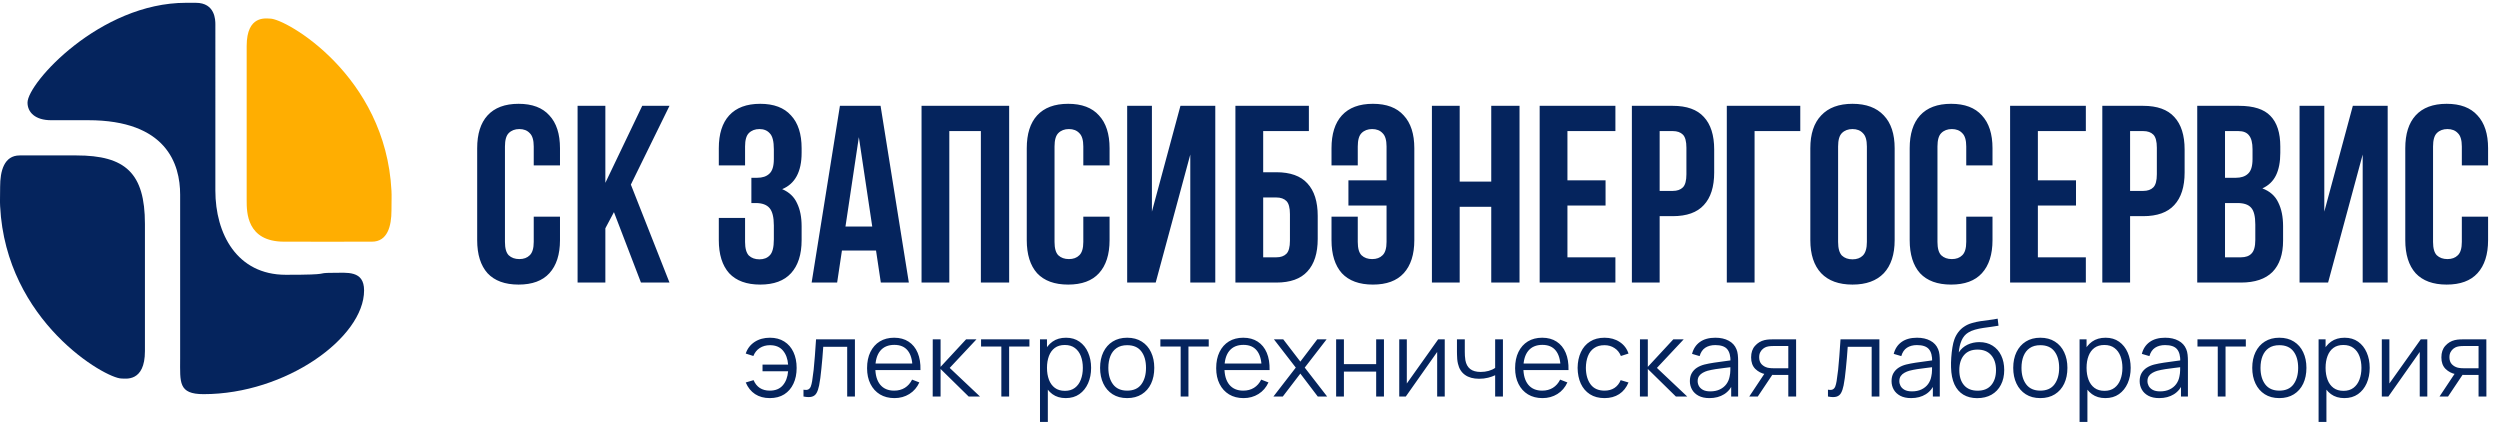
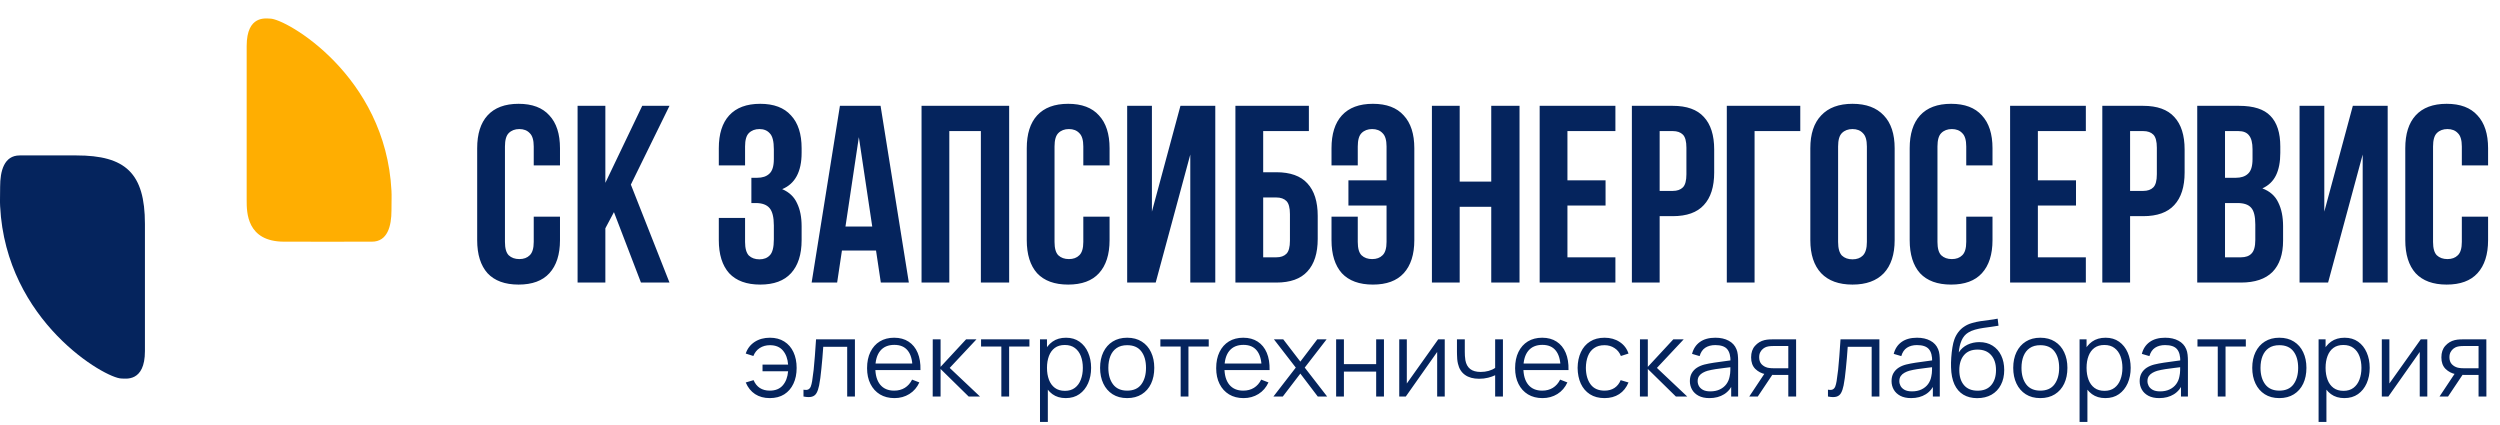
<svg xmlns="http://www.w3.org/2000/svg" width="571" height="97" viewBox="0 0 571 97" fill="none">
-   <path d="M49.189 43.544C49.189 33.712 49.194 21.398 49.19 5.556V5.556C49.189 4.661 49.188 0.64 44.72 0.64H42.486C22.821 0.64 6.285 18.964 6.285 23.433C6.285 25.668 8.073 27.455 11.648 27.455H20.14C38.016 27.455 41.145 37.467 41.145 44.438V81.98C41.145 87.343 40.698 90.024 46.508 90.024C65.279 90.024 83.156 77.113 83.156 66.338C83.156 61.689 79.248 62.315 76.005 62.315C71.535 62.315 76.452 62.762 65.279 62.762C54.106 62.762 49.189 53.377 49.189 43.544Z" fill="#05245D" />
  <path d="M33.102 51.142V80.192C33.102 87.343 28.632 86.449 27.738 86.449C24.163 86.449 1.37 73.488 0.029 47.12C-0.039 45.781 0.029 45.332 0.029 42.65C0.029 39.075 0.923 35.5 4.498 35.5C11.202 35.5 11.202 35.5 17.459 35.5C28.632 35.5 33.102 39.522 33.102 51.142Z" fill="#05245D" />
  <path d="M56.34 45.778C56.341 30.07 56.34 17.658 56.34 10.507C56.34 3.357 60.809 4.25 61.703 4.25C65.278 4.25 88.071 17.211 89.412 43.579C89.48 44.919 89.412 45.367 89.412 48.049C89.412 51.624 88.518 55.199 84.943 55.199C78.24 55.199 71.088 55.225 64.831 55.199C56.34 55.164 56.34 48.46 56.34 45.778Z" fill="#FFAE01" />
-   <path d="M127.902 49.487V54.85C127.902 58.117 127.095 60.636 125.48 62.404C123.904 64.134 121.559 64.999 118.445 64.999C115.331 64.999 112.967 64.134 111.352 62.404C109.776 60.636 108.988 58.117 108.988 54.85V33.859C108.988 30.592 109.776 28.093 111.352 26.363C112.967 24.594 115.331 23.71 118.445 23.71C121.559 23.71 123.904 24.594 125.48 26.363C127.095 28.093 127.902 30.592 127.902 33.859V37.781H121.905V33.456C121.905 31.995 121.597 30.976 120.982 30.399C120.406 29.784 119.618 29.477 118.618 29.477C117.618 29.477 116.811 29.784 116.196 30.399C115.619 30.976 115.331 31.995 115.331 33.456V55.253C115.331 56.714 115.619 57.733 116.196 58.31C116.811 58.886 117.618 59.175 118.618 59.175C119.618 59.175 120.406 58.886 120.982 58.31C121.597 57.733 121.905 56.714 121.905 55.253V49.487H127.902ZM140.225 48.449L138.264 52.139V64.537H131.921V24.172H138.264V41.76L146.684 24.172H152.912L144.089 42.163L152.912 64.537H146.395L140.225 48.449ZM176.747 34.09C176.747 32.283 176.439 31.072 175.824 30.457C175.248 29.803 174.459 29.477 173.46 29.477C172.46 29.477 171.653 29.784 171.038 30.399C170.461 30.976 170.173 31.995 170.173 33.456V37.781H164.176V33.859C164.176 30.592 164.964 28.093 166.54 26.363C168.155 24.594 170.519 23.71 173.633 23.71C176.747 23.71 179.092 24.594 180.668 26.363C182.283 28.093 183.09 30.592 183.09 33.859V34.897C183.09 39.203 181.61 41.971 178.65 43.201C180.264 43.893 181.399 44.97 182.052 46.431C182.744 47.853 183.09 49.602 183.09 51.678V54.85C183.09 58.117 182.283 60.636 180.668 62.404C179.092 64.134 176.747 64.999 173.633 64.999C170.519 64.999 168.155 64.134 166.54 62.404C164.964 60.636 164.176 58.117 164.176 54.85V49.775H170.173V55.253C170.173 56.714 170.461 57.752 171.038 58.367C171.653 58.944 172.46 59.232 173.46 59.232C174.459 59.232 175.248 58.925 175.824 58.31C176.439 57.694 176.747 56.484 176.747 54.677V51.505C176.747 49.621 176.42 48.295 175.767 47.526C175.113 46.757 174.056 46.373 172.595 46.373H171.615V40.606H172.941C174.133 40.606 175.055 40.299 175.709 39.684C176.401 39.069 176.747 37.954 176.747 36.339V34.09ZM207.58 64.537H201.18L200.084 57.214H192.299L191.203 64.537H185.379L191.838 24.172H201.122L207.58 64.537ZM193.106 51.736H199.219L196.163 31.322L193.106 51.736ZM216.823 64.537H210.48V24.172H230.49V64.537H224.031V29.938H216.823V64.537ZM253.427 49.487V54.85C253.427 58.117 252.619 60.636 251.005 62.404C249.428 64.134 247.083 64.999 243.969 64.999C240.855 64.999 238.491 64.134 236.876 62.404C235.3 60.636 234.512 58.117 234.512 54.85V33.859C234.512 30.592 235.3 28.093 236.876 26.363C238.491 24.594 240.855 23.71 243.969 23.71C247.083 23.71 249.428 24.594 251.005 26.363C252.619 28.093 253.427 30.592 253.427 33.859V37.781H247.429V33.456C247.429 31.995 247.122 30.976 246.507 30.399C245.93 29.784 245.142 29.477 244.142 29.477C243.143 29.477 242.336 29.784 241.72 30.399C241.144 30.976 240.855 31.995 240.855 33.456V55.253C240.855 56.714 241.144 57.733 241.72 58.31C242.336 58.886 243.143 59.175 244.142 59.175C245.142 59.175 245.93 58.886 246.507 58.31C247.122 57.733 247.429 56.714 247.429 55.253V49.487H253.427ZM263.962 64.537H257.446V24.172H263.097V48.334L269.613 24.172H277.571V64.537H271.862V35.301L263.962 64.537ZM288.511 39.338H291.509C294.7 39.338 297.065 40.183 298.602 41.875C300.178 43.566 300.967 46.046 300.967 49.314V54.561C300.967 57.829 300.178 60.309 298.602 62C297.065 63.692 294.7 64.537 291.509 64.537H282.168V24.172H298.948V29.938H288.511V39.338ZM291.509 58.771C292.509 58.771 293.278 58.502 293.816 57.964C294.354 57.425 294.623 56.426 294.623 54.965V48.91C294.623 47.449 294.354 46.45 293.816 45.911C293.278 45.373 292.509 45.104 291.509 45.104H288.511V58.771H291.509ZM316.688 33.456C316.688 31.995 316.38 30.976 315.765 30.399C315.188 29.784 314.4 29.477 313.401 29.477C312.401 29.477 311.594 29.784 310.979 30.399C310.402 30.976 310.114 31.995 310.114 33.456V37.781H304.117V33.859C304.117 30.592 304.905 28.093 306.481 26.363C308.096 24.594 310.46 23.71 313.574 23.71C316.688 23.71 319.033 24.594 320.609 26.363C322.224 28.093 323.031 30.592 323.031 33.859V54.85C323.031 58.117 322.224 60.636 320.609 62.404C319.033 64.134 316.688 64.999 313.574 64.999C310.46 64.999 308.096 64.134 306.481 62.404C304.905 60.636 304.117 58.117 304.117 54.85V49.487H310.114V55.253C310.114 56.714 310.402 57.733 310.979 58.31C311.594 58.886 312.401 59.175 313.401 59.175C314.4 59.175 315.188 58.886 315.765 58.31C316.38 57.733 316.688 56.714 316.688 55.253V46.95H307.98V41.183H316.688V33.456ZM333.393 64.537H327.05V24.172H333.393V41.471H340.601V24.172H347.06V64.537H340.601V47.238H333.393V64.537ZM358.003 41.183H366.71V46.95H358.003V58.771H368.959V64.537H351.659V24.172H368.959V29.938H358.003V41.183ZM382.063 24.172C385.254 24.172 387.618 25.017 389.156 26.709C390.732 28.4 391.52 30.88 391.52 34.148V39.395C391.52 42.663 390.732 45.143 389.156 46.834C387.618 48.526 385.254 49.371 382.063 49.371H379.064V64.537H372.721V24.172H382.063ZM379.064 29.938V43.605H382.063C383.062 43.605 383.831 43.336 384.369 42.797C384.908 42.259 385.177 41.26 385.177 39.799V33.744C385.177 32.283 384.908 31.284 384.369 30.745C383.831 30.207 383.062 29.938 382.063 29.938H379.064ZM400.745 64.537H394.402V24.172H411.183V29.938H400.745V64.537ZM419.822 55.253C419.822 56.714 420.11 57.752 420.687 58.367C421.302 58.944 422.109 59.232 423.109 59.232C424.109 59.232 424.897 58.944 425.473 58.367C426.088 57.752 426.396 56.714 426.396 55.253V33.456C426.396 31.995 426.088 30.976 425.473 30.399C424.897 29.784 424.109 29.477 423.109 29.477C422.109 29.477 421.302 29.784 420.687 30.399C420.11 30.976 419.822 31.995 419.822 33.456V55.253ZM413.479 33.859C413.479 30.592 414.305 28.093 415.958 26.363C417.611 24.594 419.995 23.71 423.109 23.71C426.223 23.71 428.606 24.594 430.26 26.363C431.913 28.093 432.739 30.592 432.739 33.859V54.85C432.739 58.117 431.913 60.636 430.26 62.404C428.606 64.134 426.223 64.999 423.109 64.999C419.995 64.999 417.611 64.134 415.958 62.404C414.305 60.636 413.479 58.117 413.479 54.85V33.859ZM455.088 49.487V54.85C455.088 58.117 454.28 60.636 452.666 62.404C451.09 64.134 448.745 64.999 445.631 64.999C442.517 64.999 440.152 64.134 438.538 62.404C436.962 60.636 436.173 58.117 436.173 54.85V33.859C436.173 30.592 436.962 28.093 438.538 26.363C440.152 24.594 442.517 23.71 445.631 23.71C448.745 23.71 451.09 24.594 452.666 26.363C454.28 28.093 455.088 30.592 455.088 33.859V37.781H449.091V33.456C449.091 31.995 448.783 30.976 448.168 30.399C447.591 29.784 446.803 29.477 445.804 29.477C444.804 29.477 443.997 29.784 443.382 30.399C442.805 30.976 442.517 31.995 442.517 33.456V55.253C442.517 56.714 442.805 57.733 443.382 58.31C443.997 58.886 444.804 59.175 445.804 59.175C446.803 59.175 447.591 58.886 448.168 58.31C448.783 57.733 449.091 56.714 449.091 55.253V49.487H455.088ZM465.45 41.183H474.158V46.95H465.45V58.771H476.407V64.537H459.107V24.172H476.407V29.938H465.45V41.183ZM489.51 24.172C492.701 24.172 495.065 25.017 496.603 26.709C498.179 28.4 498.967 30.88 498.967 34.148V39.395C498.967 42.663 498.179 45.143 496.603 46.834C495.065 48.526 492.701 49.371 489.51 49.371H486.512V64.537H480.168V24.172H489.51ZM486.512 29.938V43.605H489.51C490.51 43.605 491.279 43.336 491.817 42.797C492.355 42.259 492.624 41.26 492.624 39.799V33.744C492.624 32.283 492.355 31.284 491.817 30.745C491.279 30.207 490.51 29.938 489.51 29.938H486.512ZM511.422 24.172C514.728 24.172 517.112 24.94 518.572 26.478C520.072 28.016 520.821 30.342 520.821 33.456V34.897C520.821 36.973 520.495 38.684 519.841 40.03C519.187 41.375 518.15 42.375 516.727 43.028C518.457 43.682 519.668 44.758 520.36 46.258C521.09 47.718 521.456 49.525 521.456 51.678V54.965C521.456 58.079 520.648 60.462 519.034 62.116C517.419 63.73 515.016 64.537 511.826 64.537H501.849V24.172H511.422ZM508.193 46.373V58.771H511.826C512.902 58.771 513.709 58.483 514.247 57.906C514.824 57.329 515.112 56.291 515.112 54.792V51.274C515.112 49.391 514.786 48.103 514.132 47.411C513.517 46.719 512.479 46.373 511.018 46.373H508.193ZM508.193 29.938V40.606H510.672C511.864 40.606 512.787 40.299 513.44 39.684C514.132 39.069 514.478 37.954 514.478 36.339V34.09C514.478 32.629 514.209 31.572 513.671 30.918C513.171 30.265 512.364 29.938 511.249 29.938H508.193ZM531.736 64.537H525.22V24.172H530.871V48.334L537.387 24.172H545.345V64.537H539.636V35.301L531.736 64.537ZM568.279 49.487V54.85C568.279 58.117 567.472 60.636 565.857 62.404C564.281 64.134 561.936 64.999 558.822 64.999C555.708 64.999 553.344 64.134 551.729 62.404C550.153 60.636 549.365 58.117 549.365 54.85V33.859C549.365 30.592 550.153 28.093 551.729 26.363C553.344 24.594 555.708 23.71 558.822 23.71C561.936 23.71 564.281 24.594 565.857 26.363C567.472 28.093 568.279 30.592 568.279 33.859V37.781H562.282V33.456C562.282 31.995 561.975 30.976 561.359 30.399C560.783 29.784 559.995 29.477 558.995 29.477C557.996 29.477 557.188 29.784 556.573 30.399C555.997 30.976 555.708 31.995 555.708 33.456V55.253C555.708 56.714 555.997 57.733 556.573 58.31C557.188 58.886 557.996 59.175 558.995 59.175C559.995 59.175 560.783 58.886 561.359 58.31C561.975 57.733 562.282 56.714 562.282 55.253V49.487H568.279Z" fill="#05245D" />
+   <path d="M127.902 49.487V54.85C127.902 58.117 127.095 60.636 125.48 62.404C123.904 64.134 121.559 64.999 118.445 64.999C115.331 64.999 112.967 64.134 111.352 62.404C109.776 60.636 108.988 58.117 108.988 54.85V33.859C108.988 30.592 109.776 28.093 111.352 26.363C112.967 24.594 115.331 23.71 118.445 23.71C121.559 23.71 123.904 24.594 125.48 26.363C127.095 28.093 127.902 30.592 127.902 33.859V37.781H121.905V33.456C121.905 31.995 121.597 30.976 120.982 30.399C120.406 29.784 119.618 29.477 118.618 29.477C117.618 29.477 116.811 29.784 116.196 30.399C115.619 30.976 115.331 31.995 115.331 33.456V55.253C115.331 56.714 115.619 57.733 116.196 58.31C116.811 58.886 117.618 59.175 118.618 59.175C119.618 59.175 120.406 58.886 120.982 58.31C121.597 57.733 121.905 56.714 121.905 55.253V49.487H127.902ZM140.225 48.449L138.264 52.139V64.537H131.921V24.172H138.264V41.76L146.684 24.172H152.912L144.089 42.163L152.912 64.537H146.395L140.225 48.449ZM176.747 34.09C176.747 32.283 176.439 31.072 175.824 30.457C175.248 29.803 174.459 29.477 173.46 29.477C172.46 29.477 171.653 29.784 171.038 30.399C170.461 30.976 170.173 31.995 170.173 33.456V37.781H164.176V33.859C164.176 30.592 164.964 28.093 166.54 26.363C168.155 24.594 170.519 23.71 173.633 23.71C176.747 23.71 179.092 24.594 180.668 26.363C182.283 28.093 183.09 30.592 183.09 33.859V34.897C183.09 39.203 181.61 41.971 178.65 43.201C180.264 43.893 181.399 44.97 182.052 46.431C182.744 47.853 183.09 49.602 183.09 51.678V54.85C183.09 58.117 182.283 60.636 180.668 62.404C179.092 64.134 176.747 64.999 173.633 64.999C170.519 64.999 168.155 64.134 166.54 62.404C164.964 60.636 164.176 58.117 164.176 54.85V49.775H170.173V55.253C170.173 56.714 170.461 57.752 171.038 58.367C171.653 58.944 172.46 59.232 173.46 59.232C174.459 59.232 175.248 58.925 175.824 58.31C176.439 57.694 176.747 56.484 176.747 54.677V51.505C176.747 49.621 176.42 48.295 175.767 47.526C175.113 46.757 174.056 46.373 172.595 46.373H171.615V40.606H172.941C174.133 40.606 175.055 40.299 175.709 39.684C176.401 39.069 176.747 37.954 176.747 36.339V34.09ZM207.58 64.537H201.18L200.084 57.214H192.299L191.203 64.537H185.379L191.838 24.172H201.122L207.58 64.537ZM193.106 51.736H199.219L196.163 31.322L193.106 51.736ZM216.823 64.537H210.48V24.172H230.49V64.537H224.031V29.938H216.823V64.537ZM253.427 49.487V54.85C253.427 58.117 252.619 60.636 251.005 62.404C249.428 64.134 247.083 64.999 243.969 64.999C240.855 64.999 238.491 64.134 236.876 62.404C235.3 60.636 234.512 58.117 234.512 54.85V33.859C234.512 30.592 235.3 28.093 236.876 26.363C238.491 24.594 240.855 23.71 243.969 23.71C247.083 23.71 249.428 24.594 251.005 26.363C252.619 28.093 253.427 30.592 253.427 33.859V37.781H247.429V33.456C247.429 31.995 247.122 30.976 246.507 30.399C245.93 29.784 245.142 29.477 244.142 29.477C243.143 29.477 242.336 29.784 241.72 30.399C241.144 30.976 240.855 31.995 240.855 33.456V55.253C240.855 56.714 241.144 57.733 241.72 58.31C242.336 58.886 243.143 59.175 244.142 59.175C245.142 59.175 245.93 58.886 246.507 58.31C247.122 57.733 247.429 56.714 247.429 55.253V49.487H253.427ZM263.962 64.537H257.446V24.172H263.097V48.334L269.613 24.172H277.571V64.537H271.862V35.301L263.962 64.537ZM288.511 39.338H291.509C294.7 39.338 297.065 40.183 298.602 41.875C300.178 43.566 300.967 46.046 300.967 49.314V54.561C300.967 57.829 300.178 60.309 298.602 62C297.065 63.692 294.7 64.537 291.509 64.537H282.168V24.172H298.948V29.938H288.511V39.338ZM291.509 58.771C292.509 58.771 293.278 58.502 293.816 57.964C294.354 57.425 294.623 56.426 294.623 54.965V48.91C294.623 47.449 294.354 46.45 293.816 45.911C293.278 45.373 292.509 45.104 291.509 45.104H288.511V58.771H291.509ZM316.688 33.456C316.688 31.995 316.38 30.976 315.765 30.399C315.188 29.784 314.4 29.477 313.401 29.477C312.401 29.477 311.594 29.784 310.979 30.399C310.402 30.976 310.114 31.995 310.114 33.456V37.781H304.117V33.859C304.117 30.592 304.905 28.093 306.481 26.363C308.096 24.594 310.46 23.71 313.574 23.71C316.688 23.71 319.033 24.594 320.609 26.363C322.224 28.093 323.031 30.592 323.031 33.859V54.85C323.031 58.117 322.224 60.636 320.609 62.404C319.033 64.134 316.688 64.999 313.574 64.999C310.46 64.999 308.096 64.134 306.481 62.404C304.905 60.636 304.117 58.117 304.117 54.85V49.487H310.114V55.253C310.114 56.714 310.402 57.733 310.979 58.31C311.594 58.886 312.401 59.175 313.401 59.175C314.4 59.175 315.188 58.886 315.765 58.31C316.38 57.733 316.688 56.714 316.688 55.253V46.95H307.98V41.183H316.688V33.456ZM333.393 64.537H327.05V24.172H333.393V41.471H340.601V24.172H347.06V64.537H340.601V47.238H333.393V64.537ZM358.003 41.183H366.71V46.95H358.003V58.771H368.959V64.537H351.659V24.172H368.959V29.938H358.003V41.183ZM382.063 24.172C385.254 24.172 387.618 25.017 389.156 26.709C390.732 28.4 391.52 30.88 391.52 34.148V39.395C391.52 42.663 390.732 45.143 389.156 46.834C387.618 48.526 385.254 49.371 382.063 49.371H379.064V64.537H372.721V24.172H382.063ZM379.064 29.938V43.605H382.063C383.062 43.605 383.831 43.336 384.369 42.797C384.908 42.259 385.177 41.26 385.177 39.799V33.744C385.177 32.283 384.908 31.284 384.369 30.745C383.831 30.207 383.062 29.938 382.063 29.938H379.064ZM400.745 64.537H394.402V24.172H411.183V29.938H400.745V64.537ZM419.822 55.253C419.822 56.714 420.11 57.752 420.687 58.367C421.302 58.944 422.109 59.232 423.109 59.232C424.109 59.232 424.897 58.944 425.473 58.367C426.088 57.752 426.396 56.714 426.396 55.253V33.456C426.396 31.995 426.088 30.976 425.473 30.399C424.897 29.784 424.109 29.477 423.109 29.477C422.109 29.477 421.302 29.784 420.687 30.399C420.11 30.976 419.822 31.995 419.822 33.456V55.253ZM413.479 33.859C413.479 30.592 414.305 28.093 415.958 26.363C417.611 24.594 419.995 23.71 423.109 23.71C426.223 23.71 428.606 24.594 430.26 26.363C431.913 28.093 432.739 30.592 432.739 33.859V54.85C432.739 58.117 431.913 60.636 430.26 62.404C428.606 64.134 426.223 64.999 423.109 64.999C419.995 64.999 417.611 64.134 415.958 62.404C414.305 60.636 413.479 58.117 413.479 54.85V33.859ZM455.088 49.487V54.85C455.088 58.117 454.28 60.636 452.666 62.404C451.09 64.134 448.745 64.999 445.631 64.999C442.517 64.999 440.152 64.134 438.538 62.404C436.962 60.636 436.173 58.117 436.173 54.85V33.859C436.173 30.592 436.962 28.093 438.538 26.363C440.152 24.594 442.517 23.71 445.631 23.71C448.745 23.71 451.09 24.594 452.666 26.363C454.28 28.093 455.088 30.592 455.088 33.859V37.781H449.091V33.456C449.091 31.995 448.783 30.976 448.168 30.399C447.591 29.784 446.803 29.477 445.804 29.477C444.804 29.477 443.997 29.784 443.382 30.399C442.805 30.976 442.517 31.995 442.517 33.456V55.253C442.517 56.714 442.805 57.733 443.382 58.31C443.997 58.886 444.804 59.175 445.804 59.175C446.803 59.175 447.591 58.886 448.168 58.31C448.783 57.733 449.091 56.714 449.091 55.253V49.487H455.088ZM465.45 41.183H474.158V46.95H465.45V58.771H476.407V64.537H459.107V24.172H476.407V29.938H465.45V41.183ZM489.51 24.172C492.701 24.172 495.065 25.017 496.603 26.709C498.179 28.4 498.967 30.88 498.967 34.148V39.395C498.967 42.663 498.179 45.143 496.603 46.834C495.065 48.526 492.701 49.371 489.51 49.371H486.512V64.537H480.168V24.172H489.51ZM486.512 29.938V43.605H489.51C490.51 43.605 491.279 43.336 491.817 42.797C492.355 42.259 492.624 41.26 492.624 39.799V33.744C492.624 32.283 492.355 31.284 491.817 30.745C491.279 30.207 490.51 29.938 489.51 29.938H486.512ZM511.422 24.172C514.728 24.172 517.112 24.94 518.572 26.478C520.072 28.016 520.821 30.342 520.821 33.456V34.897C520.821 36.973 520.495 38.684 519.841 40.03C519.187 41.375 518.15 42.375 516.727 43.028C518.457 43.682 519.668 44.758 520.36 46.258C521.09 47.718 521.456 49.525 521.456 51.678V54.965C521.456 58.079 520.648 60.462 519.034 62.116C517.419 63.73 515.016 64.537 511.826 64.537H501.849V24.172H511.422ZM508.193 46.373V58.771H511.826C512.902 58.771 513.709 58.483 514.247 57.906C514.824 57.329 515.112 56.291 515.112 54.792V51.274C515.112 49.391 514.786 48.103 514.132 47.411C513.517 46.719 512.479 46.373 511.018 46.373H508.193M508.193 29.938V40.606H510.672C511.864 40.606 512.787 40.299 513.44 39.684C514.132 39.069 514.478 37.954 514.478 36.339V34.09C514.478 32.629 514.209 31.572 513.671 30.918C513.171 30.265 512.364 29.938 511.249 29.938H508.193ZM531.736 64.537H525.22V24.172H530.871V48.334L537.387 24.172H545.345V64.537H539.636V35.301L531.736 64.537ZM568.279 49.487V54.85C568.279 58.117 567.472 60.636 565.857 62.404C564.281 64.134 561.936 64.999 558.822 64.999C555.708 64.999 553.344 64.134 551.729 62.404C550.153 60.636 549.365 58.117 549.365 54.85V33.859C549.365 30.592 550.153 28.093 551.729 26.363C553.344 24.594 555.708 23.71 558.822 23.71C561.936 23.71 564.281 24.594 565.857 26.363C567.472 28.093 568.279 30.592 568.279 33.859V37.781H562.282V33.456C562.282 31.995 561.975 30.976 561.359 30.399C560.783 29.784 559.995 29.477 558.995 29.477C557.996 29.477 557.188 29.784 556.573 30.399C555.997 30.976 555.708 31.995 555.708 33.456V55.253C555.708 56.714 555.997 57.733 556.573 58.31C557.188 58.886 557.996 59.175 558.995 59.175C559.995 59.175 560.783 58.886 561.359 58.31C561.975 57.733 562.282 56.714 562.282 55.253V49.487H568.279Z" fill="#05245D" />
  <path d="M175.818 90.927C174.52 90.927 173.403 90.624 172.467 90.019C171.532 89.406 170.818 88.519 170.326 87.358L172.117 86.826C172.447 87.608 172.923 88.205 173.544 88.616C174.173 89.019 174.927 89.221 175.806 89.221C177.097 89.221 178.089 88.822 178.782 88.023C179.484 87.217 179.891 86.14 180.004 84.793H174.161V83.269H180.004C179.907 81.954 179.516 80.89 178.831 80.075C178.145 79.253 177.149 78.841 175.843 78.841C174.972 78.841 174.201 79.055 173.532 79.483C172.871 79.91 172.383 80.519 172.068 81.309L170.326 80.753C170.697 79.632 171.371 78.749 172.346 78.103C173.33 77.458 174.5 77.136 175.855 77.136C177.129 77.136 178.222 77.426 179.133 78.007C180.044 78.579 180.742 79.386 181.226 80.426C181.71 81.459 181.952 82.664 181.952 84.043C181.952 85.414 181.706 86.616 181.214 87.648C180.73 88.681 180.032 89.487 179.121 90.068C178.21 90.641 177.109 90.927 175.818 90.927ZM183.517 90.564V89.003C184.001 89.092 184.368 89.072 184.618 88.943C184.876 88.806 185.066 88.58 185.187 88.265C185.308 87.943 185.409 87.543 185.489 87.068C185.618 86.277 185.735 85.406 185.84 84.455C185.945 83.503 186.038 82.454 186.118 81.309C186.207 80.156 186.296 78.886 186.385 77.499H195.264V90.564H193.498V79.204H188.03C187.973 80.059 187.909 80.91 187.836 81.757C187.764 82.604 187.687 83.418 187.606 84.201C187.534 84.975 187.453 85.689 187.364 86.342C187.276 86.995 187.183 87.56 187.086 88.035C186.941 88.753 186.747 89.326 186.506 89.753C186.272 90.181 185.921 90.463 185.453 90.6C184.985 90.737 184.34 90.725 183.517 90.564ZM204.293 90.927C203.019 90.927 201.914 90.644 200.979 90.08C200.051 89.515 199.33 88.721 198.813 87.697C198.297 86.672 198.039 85.471 198.039 84.092C198.039 82.664 198.293 81.43 198.801 80.39C199.309 79.35 200.023 78.547 200.943 77.983C201.87 77.418 202.963 77.136 204.221 77.136C205.511 77.136 206.612 77.434 207.524 78.031C208.435 78.62 209.124 79.466 209.592 80.571C210.06 81.676 210.274 82.995 210.233 84.527H208.419V83.898C208.386 82.204 208.02 80.926 207.318 80.063C206.624 79.2 205.608 78.769 204.269 78.769C202.866 78.769 201.789 79.225 201.039 80.136C200.297 81.047 199.926 82.346 199.926 84.031C199.926 85.677 200.297 86.955 201.039 87.866C201.789 88.769 202.85 89.221 204.221 89.221C205.156 89.221 205.971 89.007 206.665 88.58C207.366 88.144 207.919 87.519 208.322 86.705L209.979 87.346C209.463 88.483 208.701 89.366 207.693 89.995C206.693 90.616 205.56 90.927 204.293 90.927ZM199.297 84.527V83.039H209.278V84.527H199.297ZM213.027 90.564L213.039 77.499H214.829V83.789L220.66 77.499H223.031L216.91 84.031L223.83 90.564H221.241L214.829 84.273V90.564H213.027ZM228.707 90.564V79.144H224.074V77.499H235.119V79.144H230.486V90.564H228.707ZM243.414 90.927C242.212 90.927 241.196 90.624 240.365 90.019C239.535 89.406 238.906 88.58 238.478 87.54C238.051 86.491 237.837 85.318 237.837 84.019C237.837 82.697 238.051 81.519 238.478 80.487C238.914 79.446 239.551 78.628 240.39 78.031C241.228 77.434 242.261 77.136 243.487 77.136C244.68 77.136 245.704 77.438 246.559 78.043C247.414 78.648 248.067 79.471 248.519 80.511C248.979 81.551 249.209 82.721 249.209 84.019C249.209 85.326 248.979 86.499 248.519 87.54C248.059 88.58 247.398 89.406 246.535 90.019C245.672 90.624 244.632 90.927 243.414 90.927ZM237.535 96.371V77.499H239.131V87.334H239.325V96.371H237.535ZM243.233 89.269C244.144 89.269 244.902 89.04 245.507 88.58C246.112 88.12 246.563 87.495 246.862 86.705C247.168 85.906 247.321 85.011 247.321 84.019C247.321 83.035 247.172 82.148 246.874 81.358C246.575 80.567 246.12 79.942 245.507 79.483C244.902 79.023 244.132 78.793 243.196 78.793C242.285 78.793 241.527 79.015 240.922 79.458C240.325 79.902 239.877 80.519 239.579 81.309C239.281 82.092 239.131 82.995 239.131 84.019C239.131 85.027 239.281 85.93 239.579 86.729C239.877 87.519 240.329 88.14 240.934 88.592C241.539 89.044 242.305 89.269 243.233 89.269ZM257.442 90.927C256.144 90.927 255.035 90.632 254.115 90.044C253.196 89.455 252.49 88.64 251.998 87.6C251.506 86.56 251.26 85.366 251.26 84.019C251.26 82.648 251.51 81.446 252.01 80.414C252.51 79.382 253.22 78.579 254.139 78.007C255.067 77.426 256.168 77.136 257.442 77.136C258.749 77.136 259.862 77.43 260.781 78.019C261.708 78.6 262.414 79.41 262.898 80.45C263.39 81.483 263.636 82.672 263.636 84.019C263.636 85.39 263.39 86.596 262.898 87.636C262.406 88.669 261.696 89.475 260.769 90.056C259.841 90.636 258.732 90.927 257.442 90.927ZM257.442 89.221C258.894 89.221 259.974 88.741 260.684 87.781C261.394 86.814 261.749 85.559 261.749 84.019C261.749 82.438 261.39 81.18 260.672 80.245C259.962 79.309 258.886 78.841 257.442 78.841C256.466 78.841 255.66 79.063 255.023 79.507C254.394 79.942 253.922 80.551 253.607 81.334C253.301 82.108 253.147 83.003 253.147 84.019C253.147 85.592 253.51 86.854 254.236 87.806C254.962 88.749 256.031 89.221 257.442 89.221ZM269.663 90.564V79.144H265.03V77.499H276.075V79.144H271.441V90.564H269.663ZM284.031 90.927C282.756 90.927 281.652 90.644 280.716 90.08C279.789 89.515 279.067 88.721 278.551 87.697C278.034 86.672 277.776 85.471 277.776 84.092C277.776 82.664 278.03 81.43 278.539 80.39C279.047 79.35 279.76 78.547 280.68 77.983C281.607 77.418 282.7 77.136 283.958 77.136C285.249 77.136 286.349 77.434 287.261 78.031C288.172 78.62 288.862 79.466 289.329 80.571C289.797 81.676 290.011 82.995 289.971 84.527H288.156V83.898C288.124 82.204 287.757 80.926 287.055 80.063C286.362 79.2 285.345 78.769 284.007 78.769C282.603 78.769 281.527 79.225 280.777 80.136C280.035 81.047 279.664 82.346 279.664 84.031C279.664 85.677 280.035 86.955 280.777 87.866C281.527 88.769 282.587 89.221 283.958 89.221C284.894 89.221 285.708 89.007 286.402 88.58C287.103 88.144 287.656 87.519 288.059 86.705L289.717 87.346C289.2 88.483 288.438 89.366 287.43 89.995C286.43 90.616 285.297 90.927 284.031 90.927ZM279.034 84.527V83.039H289.015V84.527H279.034ZM290.852 90.564L295.957 83.959L290.961 77.499H293.09L296.998 82.592L300.869 77.499H302.998L298.002 83.959L303.119 90.564H300.978L296.998 85.326L292.993 90.564H290.852ZM305.172 90.564V77.499H306.95V83.172H314.317V77.499H316.096V90.564H314.317V84.878H306.95V90.564H305.172ZM329.979 77.499V90.564H328.249V80.39L321.087 90.564H319.587V77.499H321.317V87.588L328.491 77.499H329.979ZM341.492 90.564V85.701C341.056 85.918 340.52 86.108 339.883 86.269C339.246 86.431 338.56 86.511 337.826 86.511C336.504 86.511 335.431 86.217 334.608 85.628C333.786 85.039 333.249 84.189 332.999 83.076C332.919 82.745 332.862 82.394 332.83 82.023C332.806 81.652 332.79 81.317 332.782 81.019C332.774 80.721 332.77 80.507 332.77 80.378V77.499H334.56V80.378C334.56 80.644 334.568 80.946 334.584 81.285C334.6 81.624 334.637 81.954 334.693 82.277C334.854 83.156 335.217 83.822 335.782 84.273C336.355 84.725 337.157 84.951 338.189 84.951C338.834 84.951 339.443 84.87 340.016 84.709C340.597 84.539 341.089 84.314 341.492 84.031V77.499H343.27V90.564H341.492ZM352.306 90.927C351.031 90.927 349.927 90.644 348.991 90.08C348.063 89.515 347.342 88.721 346.826 87.697C346.309 86.672 346.051 85.471 346.051 84.092C346.051 82.664 346.305 81.43 346.813 80.39C347.322 79.35 348.035 78.547 348.955 77.983C349.882 77.418 350.975 77.136 352.233 77.136C353.523 77.136 354.624 77.434 355.536 78.031C356.447 78.62 357.137 79.466 357.604 80.571C358.072 81.676 358.286 82.995 358.246 84.527H356.431V83.898C356.399 82.204 356.032 80.926 355.33 80.063C354.636 79.2 353.62 78.769 352.281 78.769C350.878 78.769 349.801 79.225 349.051 80.136C348.309 81.047 347.938 82.346 347.938 84.031C347.938 85.677 348.309 86.955 349.051 87.866C349.801 88.769 350.862 89.221 352.233 89.221C353.169 89.221 353.983 89.007 354.677 88.58C355.378 88.144 355.931 87.519 356.334 86.705L357.991 87.346C357.475 88.483 356.713 89.366 355.705 89.995C354.705 90.616 353.572 90.927 352.306 90.927ZM347.309 84.527V83.039H357.29V84.527H347.309ZM366.471 90.927C365.156 90.927 364.043 90.632 363.132 90.044C362.221 89.455 361.527 88.644 361.051 87.612C360.583 86.572 360.341 85.378 360.325 84.031C360.341 82.66 360.591 81.459 361.075 80.426C361.559 79.386 362.257 78.579 363.168 78.007C364.08 77.426 365.184 77.136 366.483 77.136C367.806 77.136 368.955 77.458 369.931 78.103C370.915 78.749 371.588 79.632 371.951 80.753L370.209 81.309C369.902 80.527 369.415 79.922 368.745 79.495C368.084 79.059 367.326 78.841 366.471 78.841C365.511 78.841 364.717 79.063 364.088 79.507C363.459 79.942 362.991 80.551 362.684 81.334C362.378 82.116 362.221 83.015 362.213 84.031C362.229 85.596 362.592 86.854 363.301 87.806C364.011 88.749 365.068 89.221 366.471 89.221C367.358 89.221 368.112 89.019 368.733 88.616C369.362 88.205 369.838 87.608 370.161 86.826L371.951 87.358C371.467 88.519 370.757 89.406 369.822 90.019C368.886 90.624 367.769 90.927 366.471 90.927ZM374.557 90.564L374.569 77.499H376.36V83.789L382.191 77.499H384.562L378.44 84.031L385.36 90.564H382.771L376.36 84.273V90.564H374.557ZM390.431 90.927C389.447 90.927 388.621 90.749 387.951 90.394C387.29 90.04 386.794 89.568 386.463 88.979C386.133 88.39 385.967 87.749 385.967 87.056C385.967 86.346 386.108 85.741 386.391 85.241C386.681 84.733 387.072 84.317 387.564 83.995C388.064 83.672 388.641 83.426 389.294 83.257C389.955 83.096 390.685 82.955 391.484 82.834C392.29 82.704 393.076 82.596 393.843 82.507C394.617 82.41 395.294 82.317 395.875 82.229L395.246 82.616C395.27 81.325 395.02 80.37 394.496 79.749C393.972 79.128 393.06 78.817 391.762 78.817C390.867 78.817 390.109 79.019 389.488 79.422C388.875 79.825 388.443 80.463 388.193 81.334L386.463 80.825C386.762 79.656 387.362 78.749 388.266 78.103C389.169 77.458 390.342 77.136 391.786 77.136C392.98 77.136 393.992 77.362 394.822 77.813C395.661 78.257 396.254 78.902 396.601 79.749C396.762 80.128 396.867 80.551 396.915 81.019C396.964 81.487 396.988 81.963 396.988 82.447V90.564H395.403V87.285L395.863 87.479C395.419 88.6 394.73 89.455 393.794 90.044C392.859 90.632 391.738 90.927 390.431 90.927ZM390.637 89.39C391.467 89.39 392.193 89.241 392.814 88.943C393.435 88.644 393.935 88.237 394.314 87.721C394.693 87.197 394.939 86.608 395.052 85.955C395.149 85.535 395.202 85.076 395.21 84.576C395.218 84.067 395.222 83.689 395.222 83.439L395.899 83.789C395.294 83.87 394.637 83.951 393.927 84.031C393.226 84.112 392.532 84.205 391.847 84.309C391.169 84.414 390.556 84.539 390.008 84.684C389.637 84.789 389.278 84.939 388.931 85.132C388.584 85.318 388.298 85.568 388.072 85.882C387.854 86.197 387.745 86.588 387.745 87.056C387.745 87.435 387.838 87.802 388.024 88.156C388.217 88.511 388.524 88.806 388.943 89.04C389.371 89.273 389.935 89.39 390.637 89.39ZM408.448 90.564V85.64H405.4C405.045 85.64 404.678 85.628 404.299 85.604C403.928 85.572 403.581 85.527 403.258 85.471C402.339 85.293 401.557 84.89 400.911 84.261C400.274 83.624 399.956 82.745 399.956 81.624C399.956 80.527 400.254 79.648 400.851 78.987C401.448 78.317 402.17 77.882 403.016 77.68C403.404 77.591 403.795 77.539 404.19 77.523C404.593 77.507 404.94 77.499 405.23 77.499H410.227L410.239 90.564H408.448ZM399.532 90.564L403.174 85.084H405.146L401.48 90.564H399.532ZM405.303 84.116H408.448V79.023H405.303C405.109 79.023 404.839 79.031 404.492 79.047C404.146 79.063 403.819 79.116 403.512 79.204C403.246 79.285 402.98 79.426 402.714 79.628C402.456 79.821 402.238 80.083 402.061 80.414C401.883 80.737 401.795 81.132 401.795 81.6C401.795 82.253 401.972 82.777 402.327 83.172C402.69 83.559 403.141 83.826 403.682 83.971C403.972 84.035 404.262 84.076 404.553 84.092C404.843 84.108 405.093 84.116 405.303 84.116ZM417.507 90.564V89.003C417.991 89.092 418.358 89.072 418.608 88.943C418.866 88.806 419.056 88.58 419.177 88.265C419.298 87.943 419.399 87.543 419.479 87.068C419.608 86.277 419.725 85.406 419.83 84.455C419.935 83.503 420.028 82.454 420.108 81.309C420.197 80.156 420.286 78.886 420.375 77.499H429.254V90.564H427.488V79.204H422.02C421.963 80.059 421.899 80.91 421.826 81.757C421.754 82.604 421.677 83.418 421.596 84.201C421.524 84.975 421.443 85.689 421.354 86.342C421.266 86.995 421.173 87.56 421.076 88.035C420.931 88.753 420.737 89.326 420.496 89.753C420.262 90.181 419.911 90.463 419.443 90.6C418.975 90.737 418.33 90.725 417.507 90.564ZM436.493 90.927C435.509 90.927 434.683 90.749 434.013 90.394C433.352 90.04 432.856 89.568 432.525 88.979C432.194 88.39 432.029 87.749 432.029 87.056C432.029 86.346 432.17 85.741 432.453 85.241C432.743 84.733 433.134 84.317 433.626 83.995C434.126 83.672 434.703 83.426 435.356 83.257C436.017 83.096 436.747 82.955 437.546 82.834C438.352 82.704 439.138 82.596 439.905 82.507C440.679 82.41 441.356 82.317 441.937 82.229L441.308 82.616C441.332 81.325 441.082 80.37 440.558 79.749C440.034 79.128 439.122 78.817 437.824 78.817C436.929 78.817 436.17 79.019 435.549 79.422C434.937 79.825 434.505 80.463 434.255 81.334L432.525 80.825C432.824 79.656 433.424 78.749 434.328 78.103C435.231 77.458 436.404 77.136 437.848 77.136C439.042 77.136 440.054 77.362 440.884 77.813C441.723 78.257 442.316 78.902 442.663 79.749C442.824 80.128 442.929 80.551 442.977 81.019C443.026 81.487 443.05 81.963 443.05 82.447V90.564H441.465V87.285L441.925 87.479C441.481 88.6 440.792 89.455 439.856 90.044C438.921 90.632 437.8 90.927 436.493 90.927ZM436.699 89.39C437.529 89.39 438.255 89.241 438.876 88.943C439.497 88.644 439.997 88.237 440.376 87.721C440.755 87.197 441.001 86.608 441.114 85.955C441.211 85.535 441.264 85.076 441.272 84.576C441.28 84.067 441.284 83.689 441.284 83.439L441.961 83.789C441.356 83.87 440.699 83.951 439.989 84.031C439.288 84.112 438.594 84.205 437.908 84.309C437.231 84.414 436.618 84.539 436.07 84.684C435.699 84.789 435.34 84.939 434.993 85.132C434.646 85.318 434.36 85.568 434.134 85.882C433.916 86.197 433.807 86.588 433.807 87.056C433.807 87.435 433.9 87.802 434.086 88.156C434.279 88.511 434.586 88.806 435.005 89.04C435.433 89.273 435.997 89.39 436.699 89.39ZM451.558 90.939C450.341 90.931 449.296 90.665 448.425 90.14C447.554 89.616 446.877 88.834 446.393 87.793C445.917 86.753 445.659 85.455 445.619 83.898C445.594 83.213 445.61 82.467 445.667 81.66C445.723 80.846 445.812 80.071 445.933 79.337C446.054 78.603 446.199 78.007 446.369 77.547C446.578 76.95 446.877 76.394 447.264 75.877C447.659 75.353 448.115 74.926 448.631 74.595C449.131 74.257 449.695 73.994 450.324 73.809C450.962 73.615 451.623 73.466 452.308 73.361C453.002 73.256 453.688 73.164 454.365 73.083C455.05 73.002 455.684 72.902 456.264 72.781L456.458 74.39C456.014 74.478 455.49 74.559 454.885 74.632C454.28 74.704 453.647 74.793 452.986 74.898C452.325 74.994 451.691 75.127 451.087 75.297C450.482 75.466 449.966 75.688 449.538 75.962C448.885 76.357 448.381 76.954 448.026 77.753C447.679 78.551 447.465 79.466 447.385 80.499C447.885 79.716 448.546 79.128 449.369 78.733C450.199 78.337 451.099 78.14 452.066 78.14C453.244 78.14 454.256 78.41 455.103 78.95C455.958 79.491 456.615 80.241 457.075 81.2C457.534 82.16 457.764 83.261 457.764 84.503C457.764 85.802 457.51 86.935 457.002 87.902C456.502 88.87 455.788 89.62 454.861 90.153C453.933 90.677 452.833 90.939 451.558 90.939ZM451.691 89.233C453.062 89.233 454.103 88.806 454.813 87.951C455.53 87.096 455.889 85.959 455.889 84.539C455.889 83.088 455.518 81.942 454.776 81.104C454.042 80.265 453.006 79.846 451.667 79.846C450.328 79.846 449.3 80.265 448.582 81.104C447.865 81.942 447.506 83.088 447.506 84.539C447.506 85.991 447.865 87.136 448.582 87.975C449.3 88.814 450.337 89.233 451.691 89.233ZM466.003 90.927C464.704 90.927 463.595 90.632 462.676 90.044C461.757 89.455 461.051 88.64 460.559 87.6C460.067 86.56 459.821 85.366 459.821 84.019C459.821 82.648 460.071 81.446 460.571 80.414C461.071 79.382 461.781 78.579 462.7 78.007C463.628 77.426 464.729 77.136 466.003 77.136C467.309 77.136 468.422 77.43 469.342 78.019C470.269 78.6 470.975 79.41 471.459 80.45C471.951 81.483 472.197 82.672 472.197 84.019C472.197 85.39 471.951 86.596 471.459 87.636C470.967 88.669 470.257 89.475 469.33 90.056C468.402 90.636 467.293 90.927 466.003 90.927ZM466.003 89.221C467.455 89.221 468.535 88.741 469.245 87.781C469.955 86.814 470.31 85.559 470.31 84.019C470.31 82.438 469.951 81.18 469.233 80.245C468.523 79.309 467.447 78.841 466.003 78.841C465.027 78.841 464.221 79.063 463.583 79.507C462.954 79.942 462.483 80.551 462.168 81.334C461.862 82.108 461.708 83.003 461.708 84.019C461.708 85.592 462.071 86.854 462.797 87.806C463.523 88.749 464.592 89.221 466.003 89.221ZM480.854 90.927C479.652 90.927 478.636 90.624 477.805 90.019C476.974 89.406 476.345 88.58 475.918 87.54C475.49 86.491 475.277 85.318 475.277 84.019C475.277 82.697 475.49 81.519 475.918 80.487C476.353 79.446 476.991 78.628 477.829 78.031C478.668 77.434 479.7 77.136 480.926 77.136C482.12 77.136 483.144 77.438 483.999 78.043C484.854 78.648 485.507 79.471 485.959 80.511C486.418 81.551 486.648 82.721 486.648 84.019C486.648 85.326 486.418 86.499 485.959 87.54C485.499 88.58 484.838 89.406 483.975 90.019C483.112 90.624 482.071 90.927 480.854 90.927ZM474.974 96.371V77.499H476.571V87.334H476.765V96.371H474.974ZM480.672 89.269C481.584 89.269 482.342 89.04 482.946 88.58C483.551 88.12 484.003 87.495 484.301 86.705C484.608 85.906 484.761 85.011 484.761 84.019C484.761 83.035 484.612 82.148 484.313 81.358C484.015 80.567 483.559 79.942 482.946 79.483C482.342 79.023 481.571 78.793 480.636 78.793C479.725 78.793 478.966 79.015 478.362 79.458C477.765 79.902 477.317 80.519 477.019 81.309C476.72 82.092 476.571 82.995 476.571 84.019C476.571 85.027 476.72 85.93 477.019 86.729C477.317 87.519 477.769 88.14 478.374 88.592C478.979 89.044 479.745 89.269 480.672 89.269ZM493.164 90.927C492.18 90.927 491.353 90.749 490.684 90.394C490.023 90.04 489.527 89.568 489.196 88.979C488.865 88.39 488.7 87.749 488.7 87.056C488.7 86.346 488.841 85.741 489.123 85.241C489.414 84.733 489.805 84.317 490.297 83.995C490.797 83.672 491.374 83.426 492.027 83.257C492.688 83.096 493.418 82.955 494.216 82.834C495.023 82.704 495.809 82.596 496.575 82.507C497.35 82.41 498.027 82.317 498.608 82.229L497.979 82.616C498.003 81.325 497.753 80.37 497.229 79.749C496.704 79.128 495.793 78.817 494.495 78.817C493.599 78.817 492.841 79.019 492.22 79.422C491.607 79.825 491.176 80.463 490.926 81.334L489.196 80.825C489.494 79.656 490.095 78.749 490.998 78.103C491.902 77.458 493.075 77.136 494.519 77.136C495.712 77.136 496.725 77.362 497.555 77.813C498.394 78.257 498.987 78.902 499.334 79.749C499.495 80.128 499.6 80.551 499.648 81.019C499.697 81.487 499.721 81.963 499.721 82.447V90.564H498.136V87.285L498.596 87.479C498.152 88.6 497.463 89.455 496.527 90.044C495.591 90.632 494.47 90.927 493.164 90.927ZM493.37 89.39C494.2 89.39 494.926 89.241 495.547 88.943C496.168 88.644 496.668 88.237 497.047 87.721C497.426 87.197 497.672 86.608 497.785 85.955C497.882 85.535 497.934 85.076 497.942 84.576C497.95 84.067 497.955 83.689 497.955 83.439L498.632 83.789C498.027 83.87 497.37 83.951 496.66 84.031C495.958 84.112 495.265 84.205 494.579 84.309C493.902 84.414 493.289 84.539 492.741 84.684C492.37 84.789 492.011 84.939 491.664 85.132C491.317 85.318 491.031 85.568 490.805 85.882C490.587 86.197 490.478 86.588 490.478 87.056C490.478 87.435 490.571 87.802 490.757 88.156C490.95 88.511 491.257 88.806 491.676 89.04C492.103 89.273 492.668 89.39 493.37 89.39ZM506.536 90.564V79.144H501.902V77.499H512.947V79.144H508.314V90.564H506.536ZM520.594 90.927C519.296 90.927 518.187 90.632 517.268 90.044C516.348 89.455 515.643 88.64 515.151 87.6C514.659 86.56 514.413 85.366 514.413 84.019C514.413 82.648 514.663 81.446 515.163 80.414C515.663 79.382 516.372 78.579 517.292 78.007C518.219 77.426 519.32 77.136 520.594 77.136C521.901 77.136 523.014 77.43 523.933 78.019C524.861 78.6 525.567 79.41 526.05 80.45C526.542 81.483 526.788 82.672 526.788 84.019C526.788 85.39 526.542 86.596 526.05 87.636C525.558 88.669 524.849 89.475 523.921 90.056C522.994 90.636 521.885 90.927 520.594 90.927ZM520.594 89.221C522.046 89.221 523.127 88.741 523.837 87.781C524.546 86.814 524.901 85.559 524.901 84.019C524.901 82.438 524.542 81.18 523.824 80.245C523.115 79.309 522.038 78.841 520.594 78.841C519.619 78.841 518.812 79.063 518.175 79.507C517.546 79.942 517.074 80.551 516.76 81.334C516.453 82.108 516.3 83.003 516.3 84.019C516.3 85.592 516.663 86.854 517.389 87.806C518.114 88.749 519.183 89.221 520.594 89.221ZM535.445 90.927C534.244 90.927 533.227 90.624 532.397 90.019C531.566 89.406 530.937 88.58 530.509 87.54C530.082 86.491 529.868 85.318 529.868 84.019C529.868 82.697 530.082 81.519 530.509 80.487C530.945 79.446 531.582 78.628 532.421 78.031C533.26 77.434 534.292 77.136 535.518 77.136C536.711 77.136 537.736 77.438 538.591 78.043C539.445 78.648 540.099 79.471 540.55 80.511C541.01 81.551 541.24 82.721 541.24 84.019C541.24 85.326 541.01 86.499 540.55 87.54C540.091 88.58 539.429 89.406 538.566 90.019C537.703 90.624 536.663 90.927 535.445 90.927ZM529.566 96.371V77.499H531.163V87.334H531.356V96.371H529.566ZM535.264 89.269C536.175 89.269 536.933 89.04 537.538 88.58C538.143 88.12 538.595 87.495 538.893 86.705C539.199 85.906 539.353 85.011 539.353 84.019C539.353 83.035 539.203 82.148 538.905 81.358C538.607 80.567 538.151 79.942 537.538 79.483C536.933 79.023 536.163 78.793 535.227 78.793C534.316 78.793 533.558 79.015 532.953 79.458C532.356 79.902 531.909 80.519 531.61 81.309C531.312 82.092 531.163 82.995 531.163 84.019C531.163 85.027 531.312 85.93 531.61 86.729C531.909 87.519 532.36 88.14 532.965 88.592C533.57 89.044 534.336 89.269 535.264 89.269ZM554.397 77.499V90.564H552.667V80.39L545.505 90.564H544.005V77.499H545.735V87.588L552.909 77.499H554.397ZM566.103 90.564V85.64H563.055C562.7 85.64 562.333 85.628 561.954 85.604C561.583 85.572 561.236 85.527 560.914 85.471C559.994 85.293 559.212 84.89 558.567 84.261C557.929 83.624 557.611 82.745 557.611 81.624C557.611 80.527 557.909 79.648 558.506 78.987C559.103 78.317 559.825 77.882 560.672 77.68C561.059 77.591 561.45 77.539 561.845 77.523C562.248 77.507 562.595 77.499 562.885 77.499H567.882L567.894 90.564H566.103ZM557.188 90.564L560.829 85.084H562.801L559.135 90.564H557.188ZM562.958 84.116H566.103V79.023H562.958C562.764 79.023 562.494 79.031 562.147 79.047C561.801 79.063 561.474 79.116 561.168 79.204C560.901 79.285 560.635 79.426 560.369 79.628C560.111 79.821 559.893 80.083 559.716 80.414C559.538 80.737 559.45 81.132 559.45 81.6C559.45 82.253 559.627 82.777 559.982 83.172C560.345 83.559 560.797 83.826 561.337 83.971C561.627 84.035 561.918 84.076 562.208 84.092C562.498 84.108 562.748 84.116 562.958 84.116Z" fill="#05245D" />
</svg>